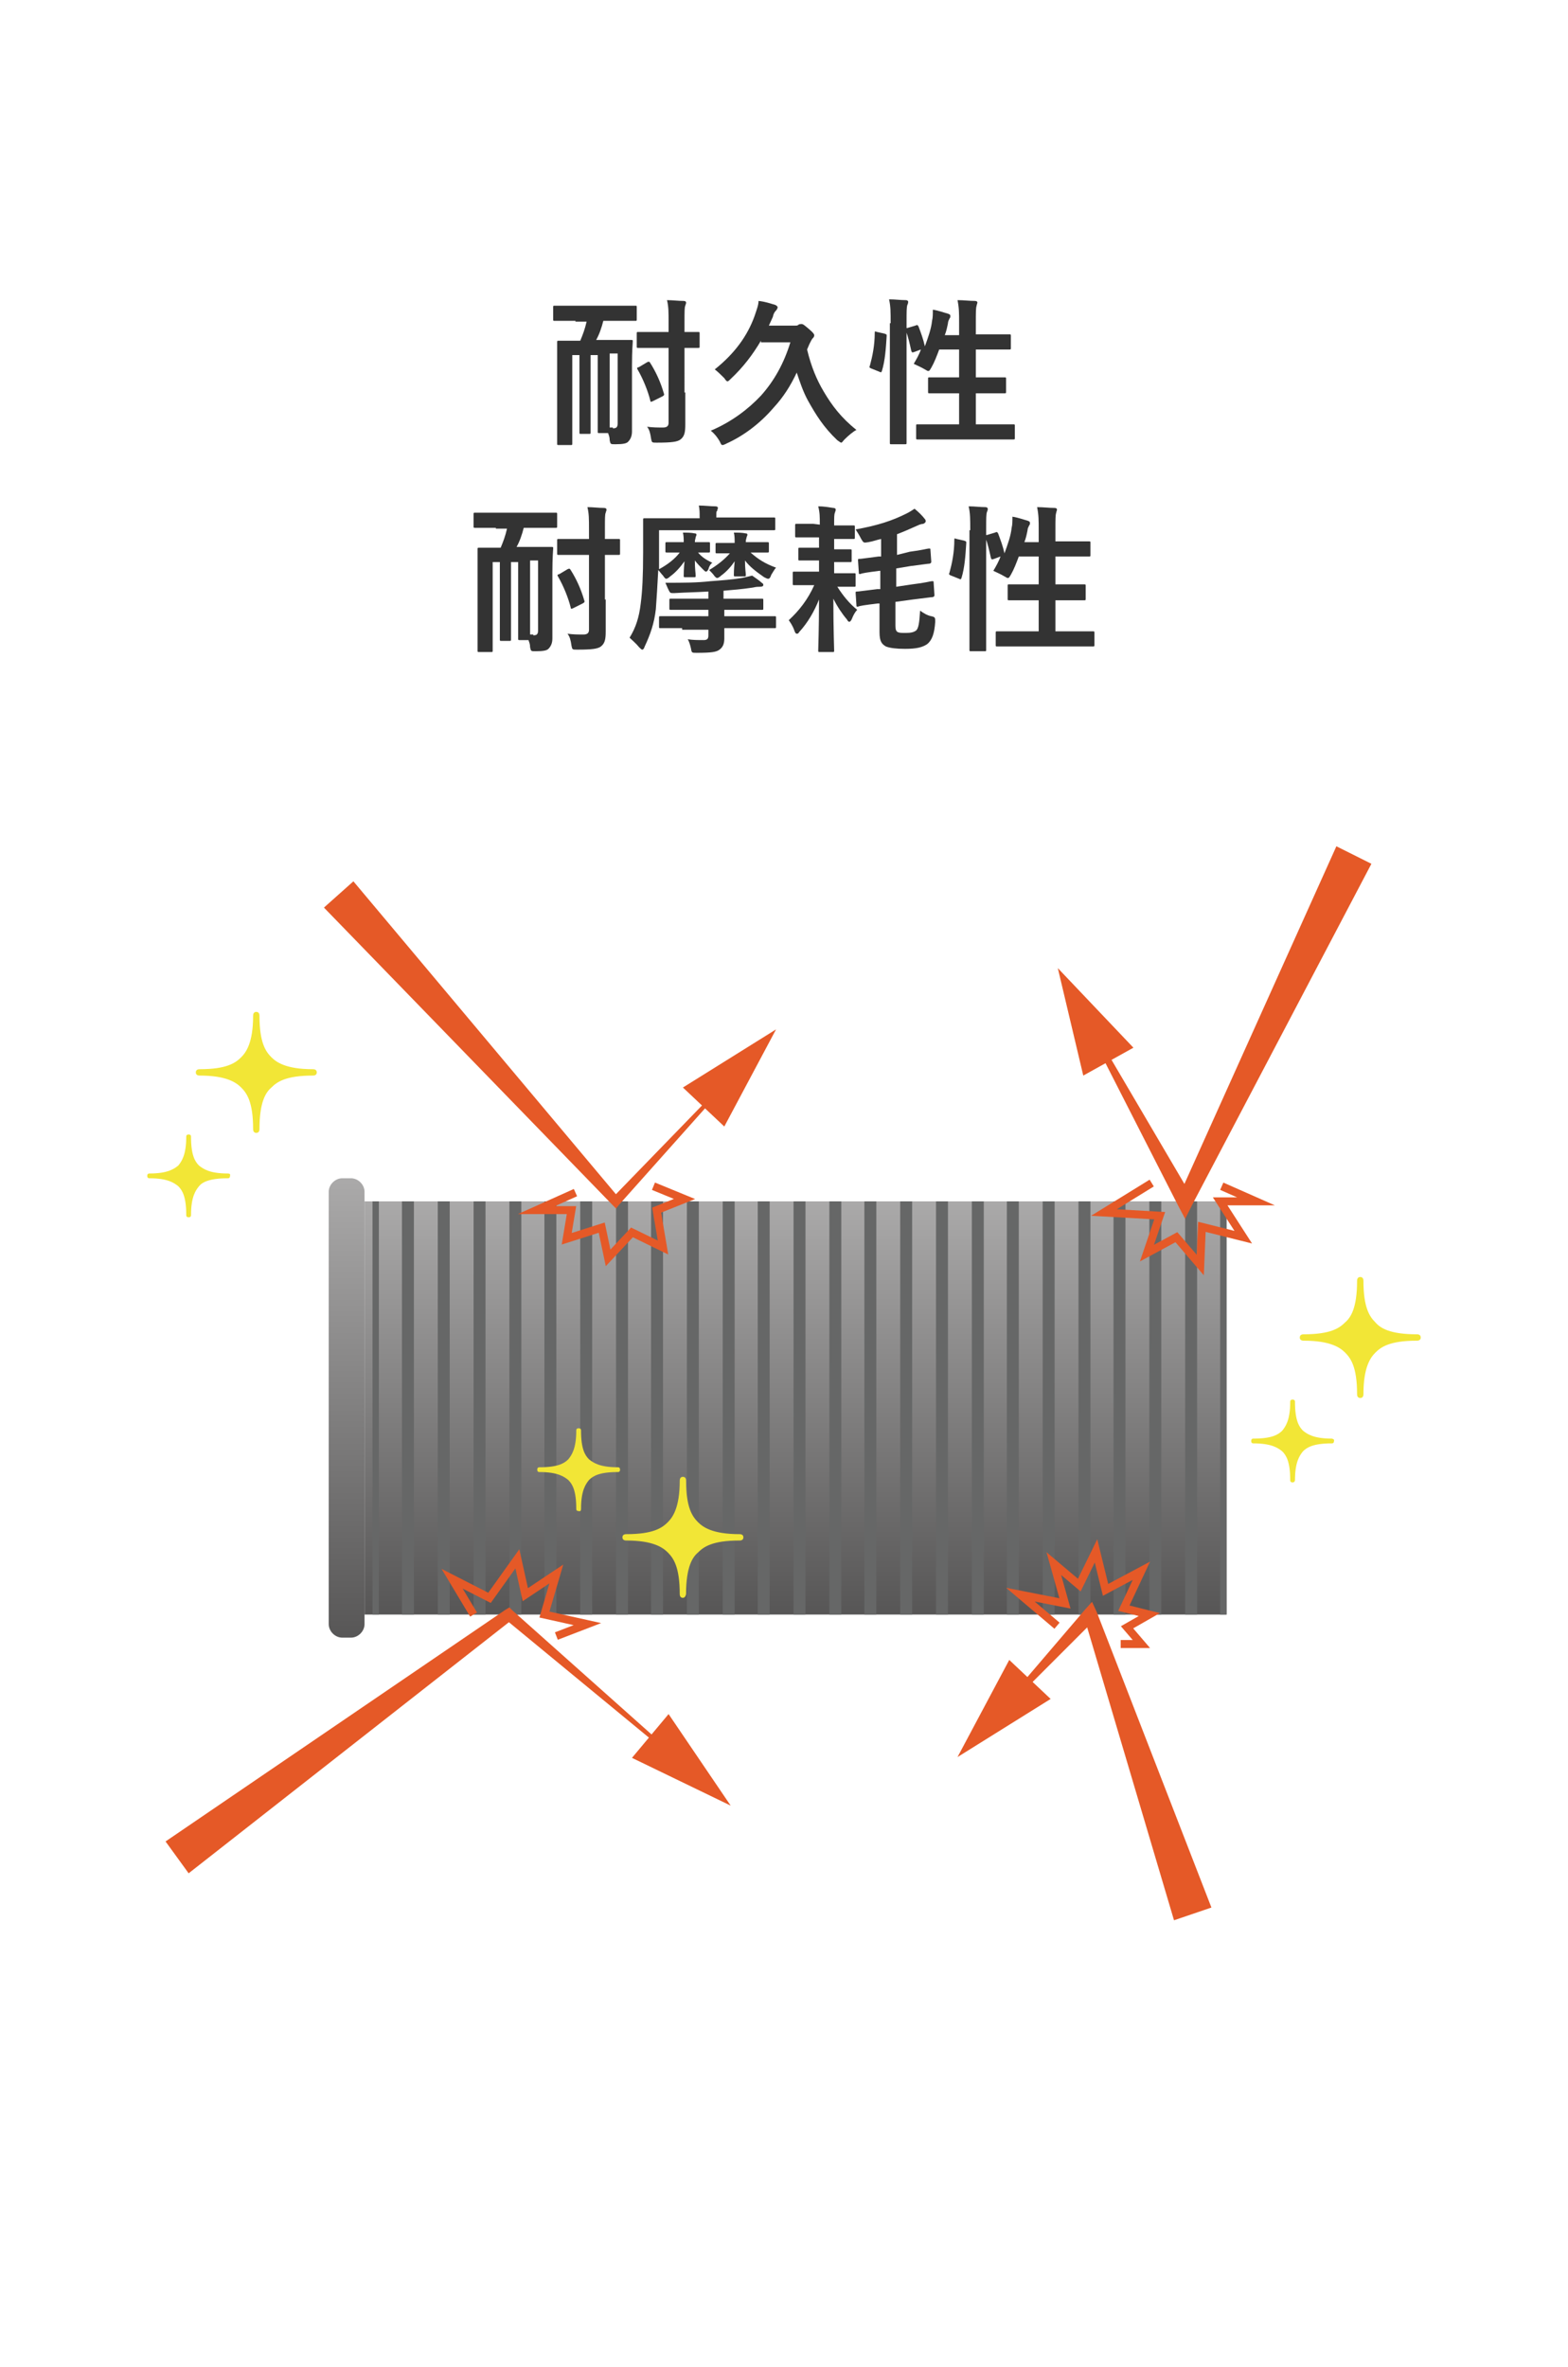
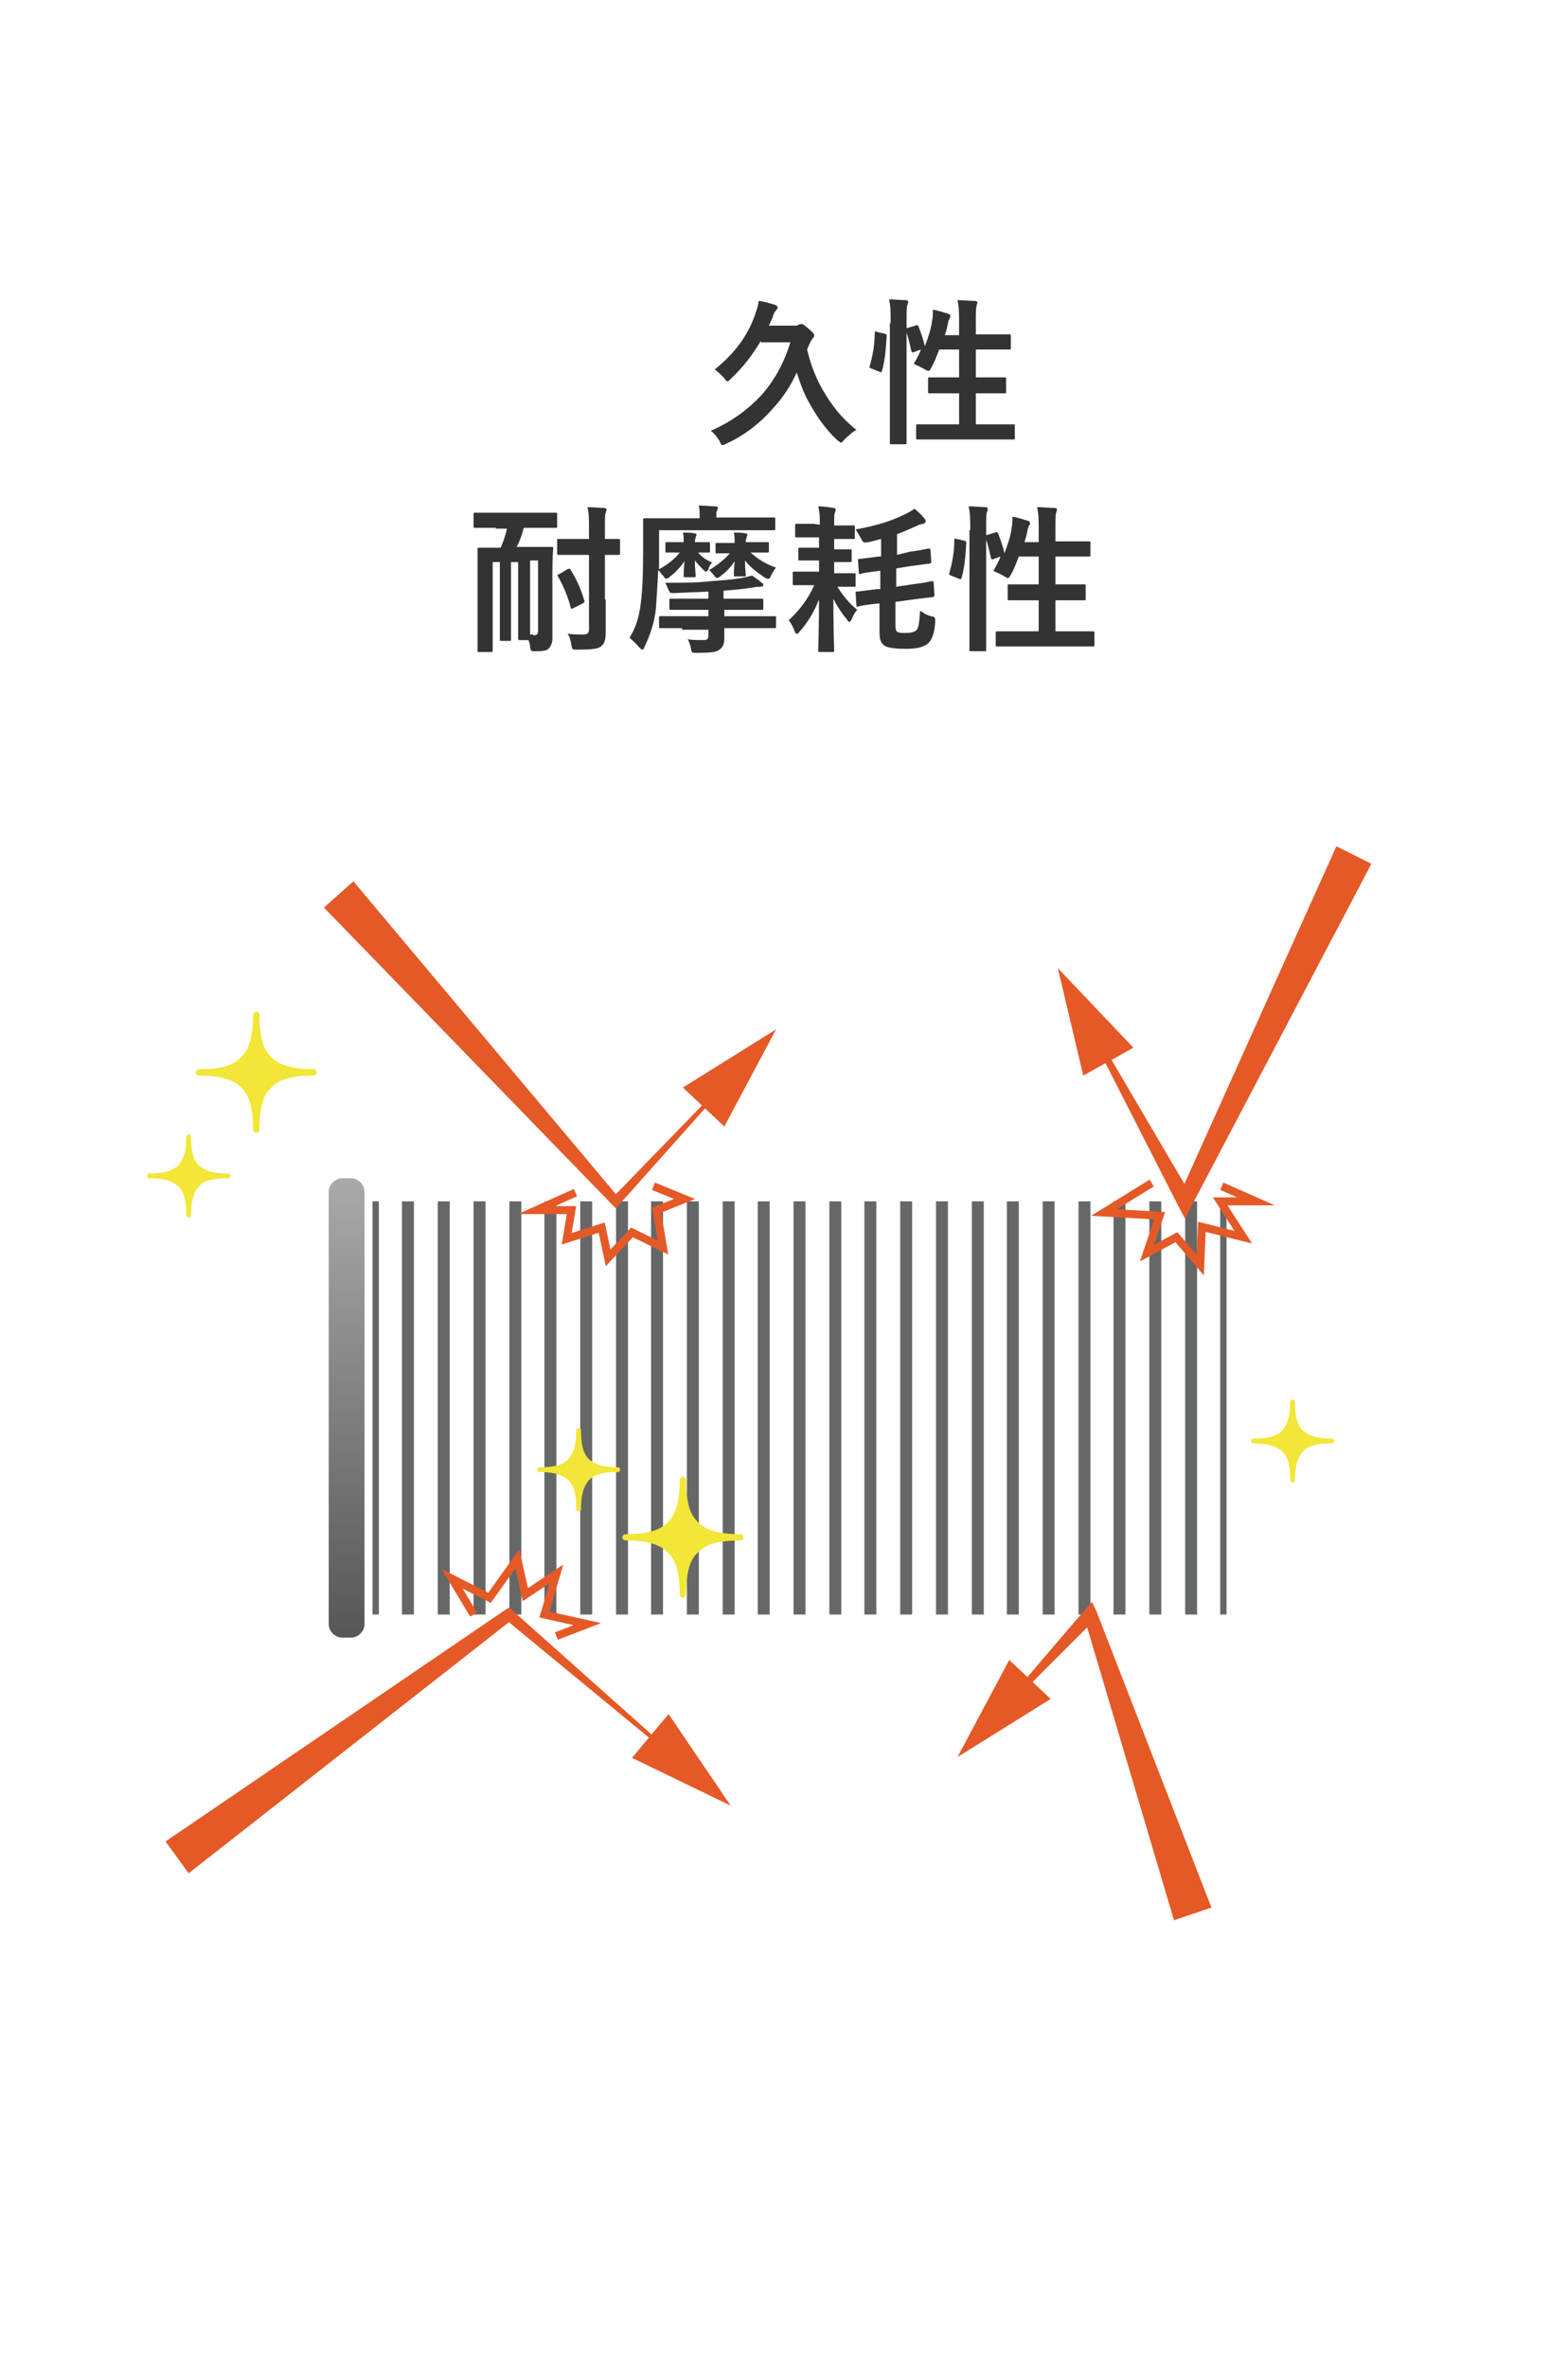
<svg xmlns="http://www.w3.org/2000/svg" xmlns:xlink="http://www.w3.org/1999/xlink" version="1.1" id="レイヤー_1" x="0px" y="0px" width="197px" height="297.3px" viewBox="0 0 197 297.3" style="enable-background:new 0 0 197 297.3;" xml:space="preserve">
  <style type="text/css">
	.st0{fill:#333333;}
	.st1{clip-path:url(#SVGID_2_);fill:url(#SVGID_3_);}
	.st2{fill:#666767;}
	.st3{clip-path:url(#SVGID_5_);fill:url(#SVGID_6_);}
	.st4{fill:#E55927;}
	.st5{fill:#F2E636;}
	.st6{fill:none;stroke:#E55927;stroke-miterlimit:10;}
</style>
  <g>
-     <path class="st0" d="M72.3,40.3c-1.8,0-2.5,0-2.6,0c-0.2,0-0.2,0-0.2-0.2v-1.5c0-0.2,0-0.2,0.2-0.2c0.1,0,0.7,0,2.6,0h4.9   c1.8,0,2.5,0,2.6,0c0.2,0,0.2,0,0.2,0.2v1.5c0,0.2,0,0.2-0.2,0.2c-0.1,0-0.7,0-2.6,0h-1.4c-0.2,0.8-0.5,1.7-0.9,2.4h1.9   c1.8,0,2.4,0,2.5,0c0.2,0,0.2,0,0.2,0.2c0,0.1-0.1,1.1-0.1,3v4.8c0,1.6,0,2.6,0,3.5c0,0.6-0.2,1-0.5,1.3c-0.2,0.2-0.6,0.3-1.6,0.3   c-0.6,0-0.6,0-0.7-0.5c0-0.4-0.1-0.6-0.2-0.9h-1.1c-0.2,0-0.2,0-0.2-0.2c0-0.1,0-1,0-2.5v-7.1h-0.9v7.2c0,1.6,0,2.4,0,2.5   c0,0.2,0,0.2-0.2,0.2H73c-0.2,0-0.2,0-0.2-0.2c0-0.1,0-1,0-2.5v-7.2h-0.9v8.4c0,1.7,0,2.6,0,2.7c0,0.2,0,0.2-0.2,0.2h-1.5   c-0.2,0-0.2,0-0.2-0.2c0-0.1,0-1,0-2.8v-7.1c0-1.9,0-2.7,0-2.8c0-0.2,0-0.2,0.2-0.2c0.1,0,0.7,0,2.5,0h0.2c0.3-0.7,0.6-1.5,0.8-2.4   H72.3z M77,53.8c0.4,0,0.6-0.1,0.6-0.6v-8.8h-1v7.1c0,1.1,0,1.9,0,2.2H77z M81.3,45.5c0.2-0.1,0.3-0.1,0.4,0.1   c0.7,1.1,1.3,2.4,1.7,3.8c0.1,0.2,0,0.3-0.2,0.4l-1.2,0.6c-0.2,0.1-0.3,0.1-0.3-0.1c-0.3-1.2-0.9-2.7-1.6-3.9   c-0.1-0.2-0.1-0.2,0.2-0.3L81.3,45.5z M86.1,49.3c0,1.4,0,2.9,0,4c0,1-0.1,1.5-0.6,1.9c-0.4,0.3-1.1,0.4-3,0.4   c-0.6,0-0.6,0-0.7-0.5c-0.1-0.7-0.2-1.1-0.5-1.5c0.7,0.1,1.4,0.1,2,0.1c0.5,0,0.7-0.2,0.7-0.6v-9.4h-1.5c-1.6,0-2.2,0-2.3,0   c-0.2,0-0.2,0-0.2-0.2v-1.6c0-0.2,0-0.2,0.2-0.2c0.1,0,0.7,0,2.3,0H84v-1.2c0-1.3,0-2-0.2-2.8c0.7,0,1.4,0.1,2.1,0.1   c0.2,0,0.3,0.1,0.3,0.2c0,0.2-0.1,0.3-0.1,0.4c-0.1,0.2-0.1,0.7-0.1,2v1.3c1.1,0,1.6,0,1.7,0c0.2,0,0.2,0,0.2,0.2v1.6   c0,0.2,0,0.2-0.2,0.2c-0.1,0-0.5,0-1.7,0V49.3z" />
    <path class="st0" d="M95.6,42.8c-1,1.7-2.2,3.3-3.8,4.8c-0.2,0.2-0.3,0.3-0.4,0.3c-0.1,0-0.2-0.1-0.4-0.4c-0.4-0.4-0.8-0.8-1.2-1.1   c2.5-2,4.1-4.2,5-6.7c0.3-0.9,0.5-1.4,0.5-1.9c0.9,0.1,1.4,0.3,2.1,0.5c0.2,0.1,0.3,0.2,0.3,0.3c0,0.1-0.1,0.3-0.2,0.4   c-0.1,0.1-0.3,0.3-0.4,0.8l-0.5,1.1h3.3c0.2,0,0.3,0,0.4-0.1c0.1-0.1,0.3-0.1,0.4-0.1c0.2,0,0.3,0.1,0.9,0.6   c0.6,0.5,0.7,0.7,0.7,0.8c0,0.2-0.1,0.3-0.2,0.4c-0.1,0.1-0.2,0.3-0.4,0.7c-0.1,0.2-0.2,0.5-0.3,0.7c0.5,2.1,1.2,3.8,2.1,5.3   c1,1.7,2.2,3.3,4.1,4.8c-0.4,0.2-1,0.7-1.5,1.2c-0.2,0.2-0.3,0.4-0.4,0.4c-0.1,0-0.2-0.1-0.5-0.3c-1.7-1.6-2.7-3.2-3.7-5   c-0.6-1.1-1-2.3-1.4-3.5c-0.8,1.7-1.7,3.1-2.9,4.4c-1.8,2.1-3.9,3.6-5.9,4.5c-0.2,0.1-0.4,0.2-0.5,0.2c-0.2,0-0.2-0.1-0.4-0.5   c-0.3-0.5-0.6-0.9-1.1-1.3c2.6-1.1,4.7-2.7,6.3-4.4c1.7-1.9,2.9-4.1,3.7-6.7H95.6z" />
    <path class="st0" d="M111.1,41.9c0.3,0.1,0.3,0.1,0.3,0.3c-0.1,1.6-0.2,3.1-0.6,4.4c-0.1,0.2-0.1,0.2-0.3,0.1l-1-0.4   c-0.3-0.1-0.3-0.2-0.2-0.4c0.3-1.1,0.6-2.5,0.6-4.1c0-0.2,0-0.2,0.3-0.1L111.1,41.9z M111.9,40.6c0-1.4,0-2.1-0.2-3   c0.8,0,1.4,0.1,2.1,0.1c0.2,0,0.3,0.1,0.3,0.2c0,0.1,0,0.2-0.1,0.4c-0.1,0.3-0.1,0.8-0.1,2.2v11.6c0,2.3,0,3.4,0,3.5   c0,0.2,0,0.2-0.2,0.2h-1.7c-0.2,0-0.2,0-0.2-0.2c0-0.1,0-1.2,0-3.5V40.6z M115,40.9c0.2-0.1,0.3-0.1,0.4,0.1   c0.3,0.8,0.6,1.6,0.8,2.5c0.4-1.1,0.8-2.2,0.9-3.2c0.1-0.4,0.1-0.8,0.1-1.4c0.7,0.1,1.5,0.4,1.9,0.5c0.3,0.1,0.3,0.2,0.3,0.3   c0,0.1,0,0.2-0.1,0.3c-0.1,0.2-0.2,0.4-0.2,0.6c-0.1,0.5-0.2,1-0.4,1.5h1.8v-1.4c0-1.4,0-2-0.2-3c0.8,0,1.5,0.1,2.2,0.1   c0.2,0,0.3,0.1,0.3,0.2c0,0.1-0.1,0.3-0.1,0.4c-0.1,0.3-0.1,0.8-0.1,2.2V42h1.7c1.8,0,2.4,0,2.5,0c0.2,0,0.2,0,0.2,0.2v1.5   c0,0.2,0,0.2-0.2,0.2c-0.1,0-0.7,0-2.5,0h-1.7v3.5h1.1c1.8,0,2.4,0,2.5,0c0.2,0,0.2,0,0.2,0.2v1.6c0,0.2,0,0.2-0.2,0.2   c-0.1,0-0.7,0-2.5,0h-1.1v3.9h2c2,0,2.6,0,2.7,0c0.2,0,0.2,0,0.2,0.2V55c0,0.2,0,0.2-0.2,0.2c-0.1,0-0.8,0-2.7,0h-6.6   c-2,0-2.6,0-2.7,0c-0.2,0-0.2,0-0.2-0.2v-1.5c0-0.2,0-0.2,0.2-0.2c0.1,0,0.8,0,2.7,0h2.5v-3.9h-1.2c-1.8,0-2.4,0-2.5,0   c-0.2,0-0.2,0-0.2-0.2v-1.6c0-0.2,0-0.2,0.2-0.2c0.1,0,0.7,0,2.5,0h1.2v-3.5h-2.5c-0.3,0.8-0.6,1.6-1,2.3c-0.2,0.3-0.2,0.4-0.4,0.4   c-0.1,0-0.2-0.1-0.4-0.2c-0.5-0.3-1-0.5-1.4-0.7c0.3-0.5,0.7-1.2,0.9-1.8l-0.8,0.3c-0.3,0.1-0.3,0.1-0.4-0.1   c-0.2-0.9-0.4-1.8-0.7-2.6c-0.1-0.2-0.1-0.3,0.2-0.3L115,40.9z" />
    <path class="st0" d="M62.3,66.3c-1.8,0-2.5,0-2.6,0c-0.2,0-0.2,0-0.2-0.2v-1.5c0-0.2,0-0.2,0.2-0.2c0.1,0,0.7,0,2.6,0h4.9   c1.8,0,2.5,0,2.6,0c0.2,0,0.2,0,0.2,0.2v1.5c0,0.2,0,0.2-0.2,0.2c-0.1,0-0.7,0-2.6,0h-1.4c-0.2,0.8-0.5,1.7-0.9,2.4h1.9   c1.8,0,2.4,0,2.5,0c0.2,0,0.2,0,0.2,0.2c0,0.1-0.1,1.1-0.1,3v4.8c0,1.6,0,2.6,0,3.5c0,0.6-0.2,1-0.5,1.3c-0.2,0.2-0.6,0.3-1.6,0.3   c-0.6,0-0.6,0-0.7-0.5c0-0.4-0.1-0.6-0.2-0.9h-1.1c-0.2,0-0.2,0-0.2-0.2c0-0.1,0-1,0-2.5v-7.1h-0.9v7.2c0,1.6,0,2.4,0,2.5   c0,0.2,0,0.2-0.2,0.2H63c-0.2,0-0.2,0-0.2-0.2c0-0.1,0-1,0-2.5v-7.2h-0.9v8.4c0,1.7,0,2.6,0,2.7c0,0.2,0,0.2-0.2,0.2h-1.5   c-0.2,0-0.2,0-0.2-0.2c0-0.1,0-1,0-2.8v-7.1c0-1.9,0-2.7,0-2.8c0-0.2,0-0.2,0.2-0.2c0.1,0,0.7,0,2.5,0h0.2c0.3-0.7,0.6-1.5,0.8-2.4   H62.3z M67,79.8c0.4,0,0.6-0.1,0.6-0.6v-8.8h-1v7.1c0,1.1,0,1.9,0,2.2H67z M71.3,71.5c0.2-0.1,0.3-0.1,0.4,0.1   c0.7,1.1,1.3,2.4,1.7,3.8c0.1,0.2,0,0.3-0.2,0.4l-1.2,0.6c-0.2,0.1-0.3,0.1-0.3-0.1c-0.3-1.2-0.9-2.7-1.6-3.9   c-0.1-0.2-0.1-0.2,0.2-0.3L71.3,71.5z M76.1,75.3c0,1.4,0,2.9,0,4c0,1-0.1,1.5-0.6,1.9c-0.4,0.3-1.1,0.4-3,0.4   c-0.6,0-0.6,0-0.7-0.5c-0.1-0.7-0.2-1.1-0.5-1.5c0.7,0.1,1.4,0.1,2,0.1c0.5,0,0.7-0.2,0.7-0.6v-9.4h-1.5c-1.6,0-2.2,0-2.3,0   c-0.2,0-0.2,0-0.2-0.2v-1.6c0-0.2,0-0.2,0.2-0.2c0.1,0,0.7,0,2.3,0H74v-1.2c0-1.3,0-2-0.2-2.8c0.7,0,1.4,0.1,2.1,0.1   c0.2,0,0.3,0.1,0.3,0.2c0,0.2-0.1,0.3-0.1,0.4c-0.1,0.2-0.1,0.7-0.1,2v1.3c1.1,0,1.6,0,1.7,0c0.2,0,0.2,0,0.2,0.2v1.6   c0,0.2,0,0.2-0.2,0.2c-0.1,0-0.5,0-1.7,0V75.3z" />
    <path class="st0" d="M85.9,68.1c0-0.4,0-0.8-0.1-1.2c0.6,0,1,0,1.5,0.1c0.2,0,0.2,0.1,0.2,0.2s-0.1,0.2-0.1,0.3   c0,0.1-0.1,0.3-0.1,0.6c1.2,0,1.5,0,1.7,0c0.2,0,0.2,0,0.2,0.2v0.9c0,0.2,0,0.2-0.2,0.2c-0.1,0-0.4,0-1.3,0c0.5,0.6,1,0.9,1.8,1.3   c-0.2,0.1-0.4,0.4-0.5,0.8c-0.1,0.2-0.2,0.3-0.3,0.3c-0.1,0-0.2-0.1-0.4-0.3c-0.3-0.3-0.7-0.7-1-1.1c0,1.1,0.1,1.6,0.1,1.9   c0,0.2,0,0.2-0.2,0.2h-1.1c-0.2,0-0.2,0-0.2-0.2c0-0.3,0-0.8,0.1-1.8c-0.5,0.7-1.1,1.4-1.8,1.9c-0.2,0.2-0.4,0.3-0.5,0.3   c-0.1,0-0.2-0.1-0.4-0.4c-0.2-0.2-0.4-0.5-0.6-0.7c-0.1,2-0.2,3.5-0.3,4.9c-0.2,1.8-0.7,3.2-1.4,4.7c-0.1,0.3-0.2,0.4-0.3,0.4   c-0.1,0-0.2-0.1-0.4-0.3c-0.4-0.5-0.9-0.9-1.2-1.2c0.8-1.3,1.2-2.6,1.4-4.3c0.2-1.5,0.3-3.5,0.3-6.4c0-2.7,0-4,0-4.1   c0-0.2,0-0.2,0.2-0.2c0.1,0,0.8,0,2.6,0h4.3v-0.3c0-0.4,0-0.8-0.1-1.3c0.8,0,1.4,0.1,2.1,0.1c0.2,0,0.3,0.1,0.3,0.2   c0,0.1-0.1,0.2-0.1,0.4C90,64.2,90,64.3,90,64.8V65h4.6c1.9,0,2.5,0,2.6,0c0.2,0,0.2,0,0.2,0.2v1.2c0,0.2,0,0.2-0.2,0.2   c-0.1,0-0.8,0-2.6,0H82.8v2.7c0,0.8,0,1.5,0,2.2c1.1-0.6,2-1.3,2.6-2.1c-1.1,0-1.5,0-1.6,0c-0.2,0-0.2,0-0.2-0.2v-0.9   c0-0.2,0-0.2,0.2-0.2c0.1,0,0.5,0,1.8,0H85.9z M85.7,78.9c-1.9,0-2.6,0-2.7,0c-0.2,0-0.2,0-0.2-0.2v-1.1c0-0.2,0-0.2,0.2-0.2   c0.1,0,0.8,0,2.7,0H89v-0.8h-2c-1.9,0-2.6,0-2.7,0c-0.2,0-0.2,0-0.2-0.2v-1c0-0.2,0-0.2,0.2-0.2c0.1,0,0.8,0,2.7,0h2v-0.9   c-1.6,0.1-2.7,0.1-4.3,0.2c-0.5,0-0.5,0-0.7-0.4s-0.3-0.7-0.4-0.9c2.4,0,3.9,0,5.7-0.2c1.4-0.1,2.7-0.2,3.9-0.4   c0.5-0.1,0.9-0.2,1.3-0.3c0.4,0.3,0.9,0.6,1.2,0.9c0.2,0.1,0.2,0.2,0.2,0.3c0,0.1-0.1,0.2-0.4,0.2c-0.2,0-0.5,0-0.9,0.1   c-1.3,0.2-2.5,0.3-3.7,0.4v1H93c1.9,0,2.6,0,2.7,0c0.2,0,0.2,0,0.2,0.2v1c0,0.2,0,0.2-0.2,0.2c-0.1,0-0.8,0-2.7,0H91v0.8h3.5   c2,0,2.6,0,2.8,0c0.2,0,0.2,0,0.2,0.2v1.1c0,0.2,0,0.2-0.2,0.2c-0.1,0-0.8,0-2.8,0H91c0,0.5,0,0.9,0,1.3c0,0.7-0.2,1.1-0.6,1.4   c-0.4,0.3-1,0.4-2.9,0.4c-0.6,0-0.6,0-0.7-0.6c-0.1-0.4-0.2-0.8-0.4-1.1c0.7,0.1,1.3,0.1,2,0.1c0.5,0,0.6-0.2,0.6-0.6v-0.7H85.7z    M92.3,68.1c0-0.4,0-0.8-0.1-1.2c0.6,0,1,0,1.5,0.1c0.2,0,0.2,0.1,0.2,0.2c0,0.1-0.1,0.2-0.1,0.3c0,0.1-0.1,0.2-0.1,0.6h0.7   c1.4,0,1.9,0,2,0c0.2,0,0.2,0,0.2,0.2v0.9c0,0.2,0,0.2-0.2,0.2c-0.1,0-0.6,0-2,0h-0.1c0.9,0.8,1.8,1.4,3.2,1.9   c-0.2,0.2-0.4,0.6-0.6,0.9c-0.1,0.3-0.2,0.5-0.4,0.5c-0.1,0-0.3-0.1-0.5-0.2c-1-0.7-1.8-1.3-2.4-2.1c0,1.1,0.1,1.5,0.1,1.8   c0,0.2,0,0.2-0.2,0.2h-1.1c-0.2,0-0.2,0-0.2-0.2c0-0.3,0-0.6,0.1-1.7c-0.4,0.6-1,1.3-1.7,1.8c-0.2,0.2-0.4,0.3-0.5,0.3   c-0.1,0-0.2-0.1-0.3-0.2c-0.2-0.3-0.5-0.6-0.7-0.8c1-0.6,1.9-1.3,2.6-2.1c-1.1,0-1.5,0-1.6,0c-0.2,0-0.2,0-0.2-0.2v-0.9   c0-0.2,0-0.2,0.2-0.2c0.1,0,0.5,0,2,0H92.3z" />
    <path class="st0" d="M103,65.9c0-1,0-1.5-0.2-2.3c0.7,0,1.2,0.1,1.9,0.2c0.2,0,0.3,0.1,0.3,0.2c0,0.2-0.1,0.3-0.1,0.4   c-0.1,0.2-0.1,0.6-0.1,1.5v0.1h0.3c1.5,0,2,0,2.1,0c0.2,0,0.2,0,0.2,0.2v1.3c0,0.2,0,0.2-0.2,0.2c-0.1,0-0.6,0-2.1,0h-0.3v1.3h0   c1.4,0,1.8,0,2,0c0.2,0,0.2,0,0.2,0.2v1.2c0,0.2,0,0.2-0.2,0.2c-0.1,0-0.6,0-2,0h0v1.4h0.3c1.6,0,2.1,0,2.2,0c0.2,0,0.2,0,0.2,0.2   v1.3c0,0.2,0,0.2-0.2,0.2c-0.1,0-0.6,0-2.1,0c0.7,1.1,1.5,2.1,2.5,2.9c-0.3,0.3-0.5,0.7-0.7,1.2c-0.1,0.2-0.2,0.3-0.3,0.3   c-0.1,0-0.2-0.1-0.3-0.3c-0.6-0.7-1.2-1.6-1.7-2.6c0,3.7,0.1,6.2,0.1,6.5c0,0.2,0,0.2-0.2,0.2h-1.6c-0.2,0-0.2,0-0.2-0.2   c0-0.3,0.1-2.8,0.1-6.4c-0.6,1.5-1.4,2.9-2.5,4.1c-0.1,0.2-0.2,0.2-0.3,0.2c-0.1,0-0.2-0.1-0.3-0.4c-0.2-0.6-0.5-1-0.7-1.3   c1.3-1.2,2.4-2.6,3.2-4.4h-0.3c-1.6,0-2.1,0-2.2,0c-0.2,0-0.2,0-0.2-0.2v-1.3c0-0.2,0-0.2,0.2-0.2c0.1,0,0.6,0,2.2,0h0.9v-1.4h-0.4   c-1.4,0-1.8,0-2,0c-0.2,0-0.2,0-0.2-0.2v-1.2c0-0.2,0-0.2,0.2-0.2c0.1,0,0.6,0,2,0h0.4v-1.3h-0.7c-1.5,0-2,0-2.1,0   c-0.2,0-0.2,0-0.2-0.2v-1.3c0-0.2,0-0.2,0.2-0.2c0.1,0,0.6,0,2.1,0L103,65.9L103,65.9z M114.3,69.3c1.6-0.2,2.2-0.4,2.4-0.4   c0.2,0,0.2,0,0.2,0.2l0.1,1.4c0,0.2,0,0.2-0.2,0.3c-0.2,0-0.8,0.1-2.4,0.3l-1.8,0.3v2.3l2-0.3c1.7-0.2,2.3-0.4,2.5-0.4   c0.2,0,0.2,0,0.2,0.2l0.1,1.5c0,0.2,0,0.2-0.2,0.3c-0.2,0-0.8,0.1-2.5,0.3l-2.2,0.3v3c0,0.5,0.1,0.7,0.3,0.8c0.2,0.1,0.5,0.1,1,0.1   c0.7,0,1-0.1,1.3-0.3c0.3-0.3,0.4-0.9,0.5-2.5c0.4,0.3,0.9,0.6,1.4,0.7s0.5,0.2,0.5,0.7c-0.1,1.5-0.4,2.3-1,2.8   c-0.6,0.4-1.3,0.6-2.8,0.6c-1.1,0-1.9-0.1-2.4-0.3c-0.5-0.3-0.8-0.6-0.8-1.8v-3.6l-0.2,0c-1.7,0.2-2.3,0.3-2.5,0.4   c-0.2,0-0.2,0-0.2-0.2l-0.1-1.5c0-0.2,0-0.2,0.2-0.2c0.2,0,0.8-0.1,2.5-0.3l0.4,0v-2.3h-0.1c-1.6,0.2-2.2,0.3-2.4,0.4   c-0.2,0-0.2,0-0.2-0.2l-0.1-1.5c0-0.2,0-0.2,0.2-0.2c0.2,0,0.8-0.1,2.4-0.3l0.3,0v-2.2c-0.5,0.1-1,0.3-1.6,0.4   c-0.6,0.1-0.6,0.1-0.9-0.4c-0.2-0.4-0.5-0.9-0.7-1.2c2.8-0.5,4.6-1.1,6.4-2c0.4-0.2,0.7-0.4,1-0.6c0.5,0.4,1,0.9,1.3,1.3   c0.1,0.1,0.1,0.2,0.1,0.3c0,0.1-0.1,0.2-0.3,0.3c-0.2,0-0.5,0.1-0.7,0.2c-0.9,0.4-1.8,0.8-2.6,1.1v2.6L114.3,69.3z" />
    <path class="st0" d="M121.1,67.9c0.3,0.1,0.3,0.1,0.3,0.3c-0.1,1.6-0.2,3.1-0.6,4.4c-0.1,0.2-0.1,0.2-0.3,0.1l-1-0.4   c-0.3-0.1-0.3-0.2-0.2-0.4c0.3-1.1,0.6-2.5,0.6-4.1c0-0.2,0-0.2,0.3-0.1L121.1,67.9z M121.9,66.6c0-1.4,0-2.1-0.2-3   c0.8,0,1.4,0.1,2.1,0.1c0.2,0,0.3,0.1,0.3,0.2c0,0.1,0,0.2-0.1,0.4c-0.1,0.3-0.1,0.8-0.1,2.2v11.6c0,2.3,0,3.4,0,3.5   c0,0.2,0,0.2-0.2,0.2h-1.7c-0.2,0-0.2,0-0.2-0.2c0-0.1,0-1.2,0-3.5V66.6z M125,66.9c0.2-0.1,0.3-0.1,0.4,0.1   c0.3,0.8,0.6,1.6,0.8,2.5c0.4-1.1,0.8-2.2,0.9-3.2c0.1-0.4,0.1-0.8,0.1-1.4c0.7,0.1,1.5,0.4,1.9,0.5c0.3,0.1,0.3,0.2,0.3,0.3   c0,0.1,0,0.2-0.1,0.3c-0.1,0.2-0.2,0.4-0.2,0.6c-0.1,0.5-0.2,1-0.4,1.5h1.8v-1.4c0-1.4,0-2-0.2-3c0.8,0,1.5,0.1,2.2,0.1   c0.2,0,0.3,0.1,0.3,0.2c0,0.1-0.1,0.3-0.1,0.4c-0.1,0.3-0.1,0.8-0.1,2.2V68h1.7c1.8,0,2.4,0,2.5,0c0.2,0,0.2,0,0.2,0.2v1.5   c0,0.2,0,0.2-0.2,0.2c-0.1,0-0.7,0-2.5,0h-1.7v3.5h1.1c1.8,0,2.4,0,2.5,0c0.2,0,0.2,0,0.2,0.2v1.6c0,0.2,0,0.2-0.2,0.2   c-0.1,0-0.7,0-2.5,0h-1.1v3.9h2c2,0,2.6,0,2.7,0c0.2,0,0.2,0,0.2,0.2V81c0,0.2,0,0.2-0.2,0.2c-0.1,0-0.8,0-2.7,0h-6.6   c-2,0-2.6,0-2.7,0c-0.2,0-0.2,0-0.2-0.2v-1.5c0-0.2,0-0.2,0.2-0.2c0.1,0,0.8,0,2.7,0h2.5v-3.9h-1.2c-1.8,0-2.4,0-2.5,0   c-0.2,0-0.2,0-0.2-0.2v-1.6c0-0.2,0-0.2,0.2-0.2c0.1,0,0.7,0,2.5,0h1.2v-3.5h-2.5c-0.3,0.8-0.6,1.6-1,2.3c-0.2,0.3-0.2,0.4-0.4,0.4   c-0.1,0-0.2-0.1-0.4-0.2c-0.5-0.3-1-0.5-1.4-0.7c0.3-0.5,0.7-1.2,0.9-1.8l-0.8,0.3c-0.3,0.1-0.3,0.1-0.4-0.1   c-0.2-0.9-0.4-1.8-0.7-2.6c-0.1-0.2-0.1-0.3,0.2-0.3L125,66.9z" />
  </g>
  <g>
    <g>
      <defs>
        <rect id="SVGID_1_" x="45.8" y="150.9" width="108.3" height="51.9" />
      </defs>
      <clipPath id="SVGID_2_">
        <use xlink:href="#SVGID_1_" style="overflow:visible;" />
      </clipPath>
      <linearGradient id="SVGID_3_" gradientUnits="userSpaceOnUse" x1="-200.426" y1="487.319" x2="-199.604" y2="487.319" gradientTransform="matrix(0 77.42 77.42 0 -37628.098 15661.885)">
        <stop offset="0" style="stop-color:#B4B3B3" />
        <stop offset="1" style="stop-color:#4E4D4D" />
      </linearGradient>
-       <rect x="45.8" y="150.9" class="st1" width="108.3" height="51.9" />
    </g>
    <rect x="46.8" y="150.9" class="st2" width="0.8" height="51.9" />
    <path class="st2" d="M150.4,202.8h-1.5v-51.9h1.5V202.8z M145.9,202.8h-1.5v-51.9h1.5V202.8z M141.4,202.8h-1.5v-51.9h1.5V202.8z    M137,202.8h-1.5v-51.9h1.5V202.8z M132.5,202.8H131v-51.9h1.5V202.8z M128,202.8h-1.5v-51.9h1.5V202.8z M123.6,202.8h-1.5v-51.9   h1.5V202.8z M119.1,202.8h-1.5v-51.9h1.5V202.8z M114.6,202.8h-1.5v-51.9h1.5V202.8z M110.1,202.8h-1.5v-51.9h1.5V202.8z    M105.7,202.8h-1.5v-51.9h1.5V202.8z M101.2,202.8h-1.5v-51.9h1.5V202.8z M96.7,202.8h-1.5v-51.9h1.5V202.8z M92.3,202.8h-1.5   v-51.9h1.5V202.8z M87.8,202.8h-1.5v-51.9h1.5V202.8z M83.3,202.8h-1.5v-51.9h1.5V202.8z M78.9,202.8h-1.5v-51.9h1.5V202.8z    M74.4,202.8h-1.5v-51.9h1.5V202.8z M69.9,202.8h-1.5v-51.9h1.5V202.8z M65.4,202.8H64v-51.9h1.5V202.8z M61,202.8h-1.5v-51.9H61   V202.8z M56.5,202.8H55v-51.9h1.5V202.8z M52,202.8h-1.5v-51.9H52V202.8z" />
    <rect x="153.3" y="150.9" class="st2" width="0.8" height="51.9" />
    <g>
      <defs>
        <path id="SVGID_4_" d="M43,148c-0.9,0-1.7,0.8-1.7,1.7V204c0,0.9,0.8,1.7,1.7,1.7h1.1c0.9,0,1.7-0.8,1.7-1.7v-54.3     c0-0.9-0.8-1.7-1.7-1.7H43z" />
      </defs>
      <clipPath id="SVGID_5_">
        <use xlink:href="#SVGID_4_" style="overflow:visible;" />
      </clipPath>
      <linearGradient id="SVGID_6_" gradientUnits="userSpaceOnUse" x1="-200.178" y1="487.627" x2="-199.356" y2="487.627" gradientTransform="matrix(0 86.022 86.022 0 -41902.953 17361.137)">
        <stop offset="0" style="stop-color:#B4B3B3" />
        <stop offset="1" style="stop-color:#4E4D4D" />
      </linearGradient>
      <rect x="41.3" y="148" class="st3" width="4.5" height="57.7" />
    </g>
    <polygon class="st4" points="44.4,110.7 77.8,150.5 76.9,150.5 89.9,137.1 90.2,137.4 77.8,151.3 77.4,151.8 76.9,151.3 40.7,114     " />
    <polygon class="st4" points="91,141.5 97.5,129.3 85.8,136.6  " />
    <polygon class="st4" points="172.3,108.5 149.8,151.3 148.9,153.1 148,151.4 137.8,131.4 138.4,131 149.8,150.4 148,150.5    167.9,106.3  " />
    <polygon class="st4" points="142.4,131.6 132.9,121.6 136.1,135.1  " />
    <polygon class="st4" points="20.8,231.3 63.5,202.2 64,201.9 64.4,202.3 83.7,219.5 83.4,219.8 63.5,203.4 64.4,203.4 23.7,235.3     " />
    <polygon class="st4" points="79.4,220.8 91.8,226.8 84,215.3  " />
    <polygon class="st4" points="147.5,241.2 136.2,203.1 137.6,203.4 128,213 127.5,212.5 136.3,202.2 137.2,201.2 137.8,202.5    152.2,239.6  " />
    <polygon class="st4" points="126.8,208.5 120.3,220.7 132,213.4  " />
    <path class="st5" d="M39.3,134.3c-3.4,0-4.6-0.9-5.2-1.5c-0.7-0.7-1.5-1.8-1.5-5.2c0-0.1,0-0.5-0.4-0.5c-0.4,0-0.4,0.4-0.4,0.5   c0,3.4-0.9,4.6-1.5,5.2c-0.7,0.7-1.8,1.5-5.2,1.5c-0.1,0-0.5,0-0.5,0.4s0.4,0.4,0.5,0.4c3.4,0,4.6,0.9,5.2,1.5   c0.7,0.7,1.5,1.8,1.5,5.2c0,0.1,0,0.5,0.4,0.5c0.4,0,0.4-0.4,0.4-0.5c0-3.4,0.8-4.6,1.5-5.2c0.7-0.7,1.8-1.5,5.2-1.5   c0.1,0,0.5,0,0.5-0.4C39.8,134.3,39.4,134.3,39.3,134.3" />
    <path class="st5" d="M28.6,147.4c-2.3,0-3.1-0.6-3.6-1c-0.5-0.5-1-1.3-1-3.6c0-0.1,0-0.3-0.3-0.3c-0.3,0-0.3,0.2-0.3,0.3   c0,2.3-0.6,3.1-1,3.6c-0.5,0.4-1.3,1-3.6,1c-0.1,0-0.3,0-0.3,0.3c0,0.3,0.2,0.3,0.3,0.3c2.3,0,3.1,0.6,3.6,1c0.5,0.5,1,1.3,1,3.6   c0,0.1,0,0.3,0.3,0.3c0.3,0,0.3-0.2,0.3-0.3c0-2.3,0.6-3.1,1-3.6c0.4-0.5,1.3-1,3.6-1c0.1,0,0.3,0,0.3-0.3   C29,147.4,28.7,147.4,28.6,147.4" />
-     <path class="st5" d="M178,167.6c-3.4,0-4.6-0.8-5.2-1.5c-0.7-0.7-1.5-1.8-1.5-5.2c0-0.1,0-0.5-0.4-0.5c-0.4,0-0.4,0.4-0.4,0.5   c0,3.4-0.8,4.6-1.5,5.2c-0.7,0.7-1.8,1.5-5.2,1.5c-0.1,0-0.5,0-0.5,0.4c0,0.4,0.4,0.4,0.5,0.4c3.4,0,4.6,0.9,5.2,1.5   c0.7,0.7,1.5,1.8,1.5,5.2c0,0.1,0,0.5,0.4,0.5c0.4,0,0.4-0.4,0.4-0.5c0-3.4,0.9-4.6,1.5-5.2c0.7-0.7,1.8-1.5,5.2-1.5   c0.1,0,0.5,0,0.5-0.4C178.5,167.6,178.1,167.6,178,167.6" />
    <path class="st5" d="M167.3,180.7c-2.3,0-3.1-0.6-3.6-1c-0.5-0.5-1-1.3-1-3.6c0-0.1,0-0.3-0.3-0.3c-0.3,0-0.3,0.2-0.3,0.3   c0,2.3-0.6,3.1-1,3.6c-0.5,0.5-1.3,1-3.6,1c-0.1,0-0.3,0-0.3,0.3c0,0.3,0.2,0.3,0.3,0.3c2.3,0,3.1,0.6,3.6,1c0.5,0.5,1,1.3,1,3.6   c0,0.1,0,0.3,0.3,0.3c0.3,0,0.3-0.3,0.3-0.3c0-2.3,0.6-3.1,1-3.6c0.5-0.5,1.3-1,3.6-1c0.1,0,0.3,0,0.3-0.3   C167.7,180.8,167.4,180.7,167.3,180.7" />
    <path class="st5" d="M86.2,200.2c0-3.4,0.8-4.6,1.5-5.2c0.7-0.7,1.8-1.5,5.2-1.5c0.1,0,0.5,0,0.5-0.4c0-0.4-0.4-0.4-0.5-0.4   c-3.4,0-4.6-0.9-5.2-1.5c-0.7-0.7-1.5-1.8-1.5-5.2c0-0.1,0-0.5-0.4-0.5c-0.4,0-0.4,0.4-0.4,0.5c0,3.4-0.9,4.6-1.5,5.2   c-0.7,0.7-1.8,1.5-5.2,1.5c-0.1,0-0.5,0-0.5,0.4c0,0.4,0.4,0.4,0.5,0.4c3.4,0,4.6,0.9,5.2,1.5c0.7,0.7,1.5,1.8,1.5,5.2   c0,0.1,0,0.5,0.4,0.5C86.1,200.7,86.2,200.3,86.2,200.2" />
    <path class="st5" d="M73,189.5c0-2.3,0.6-3.1,1-3.6c0.5-0.5,1.3-1,3.6-1c0.1,0,0.3,0,0.3-0.3c0-0.3-0.2-0.3-0.3-0.3   c-2.3,0-3.1-0.6-3.6-1c-0.5-0.5-1-1.3-1-3.6c0-0.1,0-0.3-0.3-0.3c-0.3,0-0.3,0.2-0.3,0.3c0,2.3-0.6,3.1-1,3.6c-0.5,0.5-1.3,1-3.6,1   c-0.1,0-0.3,0-0.3,0.3c0,0.3,0.2,0.3,0.3,0.3c2.3,0,3.1,0.6,3.6,1c0.5,0.5,1,1.3,1,3.6c0,0.1,0,0.3,0.3,0.3   C73,189.9,73,189.6,73,189.5" />
    <polyline class="st6" points="72.3,149.8 67.4,152 71.8,152 71.2,155.6 75.6,154.2 76.4,158 79.4,154.8 83.3,156.7 82.5,152    86,150.6 82.1,149  " />
    <polyline class="st6" points="144.7,148.6 138.7,152.3 145.7,152.7 144.1,157.4 147.8,155.4 150.8,158.9 151,154.1 156.2,155.4    153.3,150.9 157.8,150.9 153.5,149  " />
    <polyline class="st6" points="59.5,202.8 56.8,198.3 61.5,200.7 65,195.8 66,200.3 69.9,197.7 68.4,202.8 73.8,204 69.9,205.5  " />
-     <polyline class="st6" points="132.8,204.2 128.2,200.3 133.8,201.4 132.4,196.4 135.6,199.1 137.7,194.8 138.9,199.7 143.4,197.3    141.2,202 144.4,202.8 141.6,204.4 143.4,206.5 140.8,206.5  " />
  </g>
</svg>